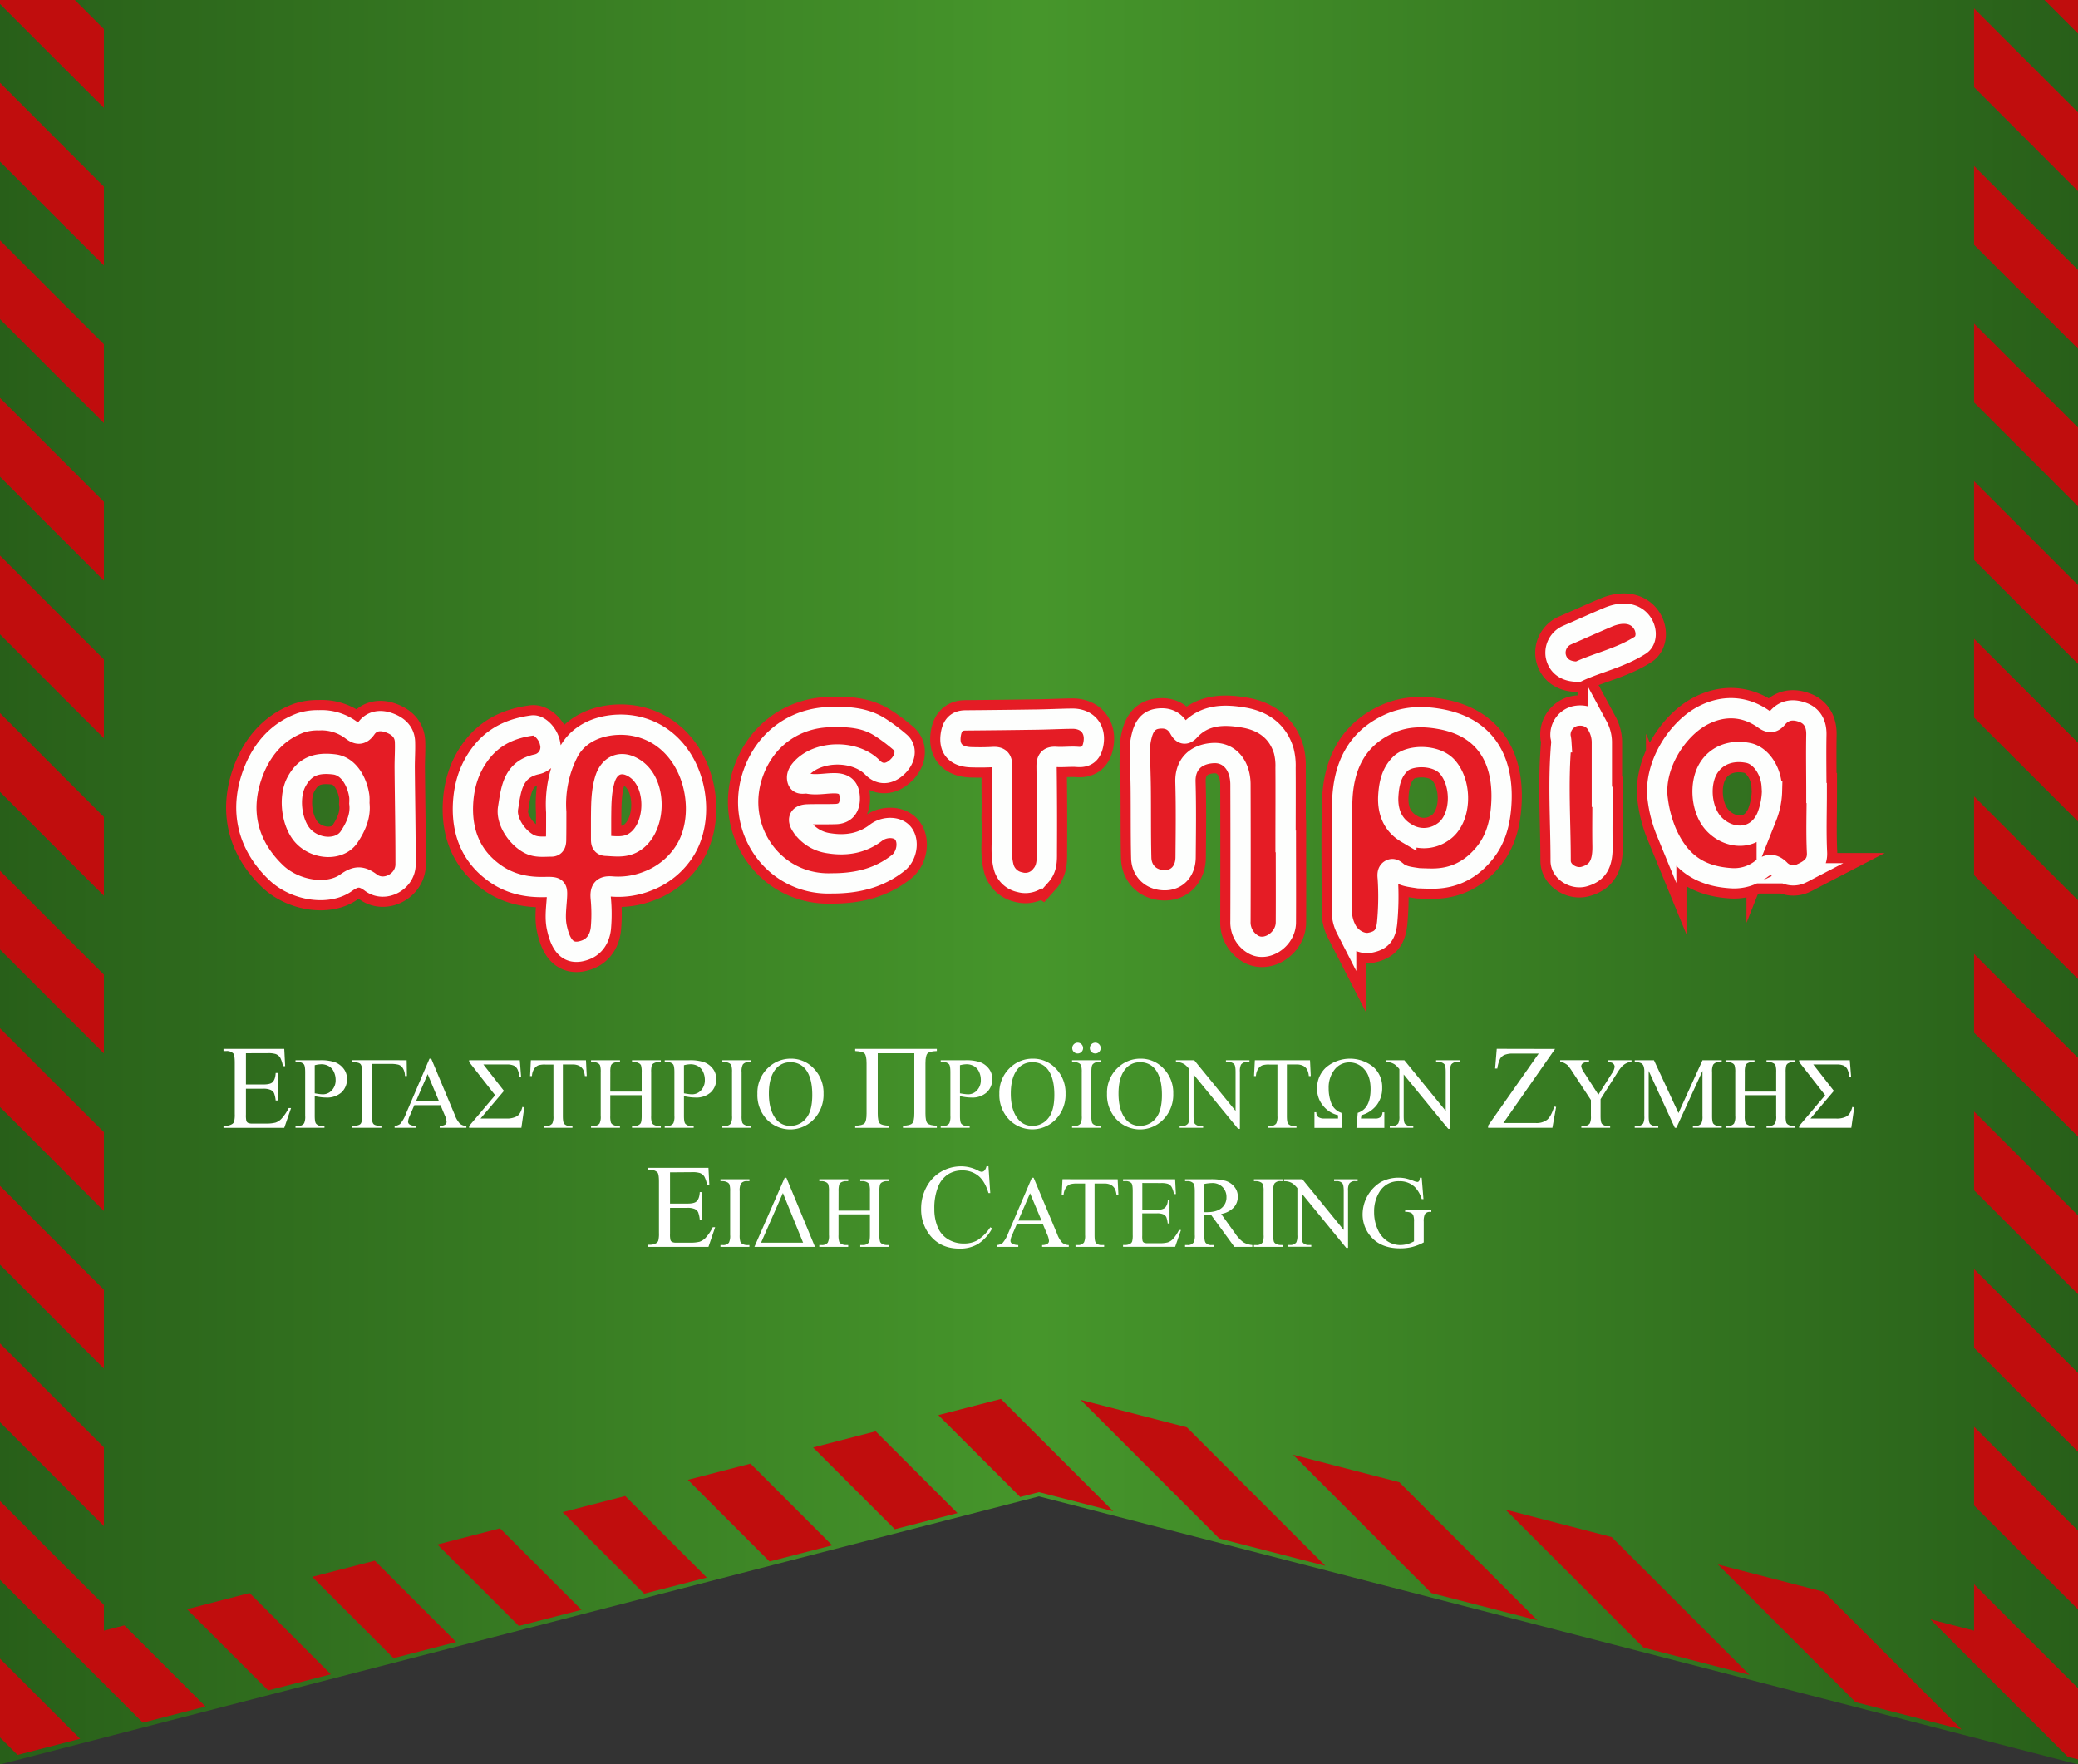
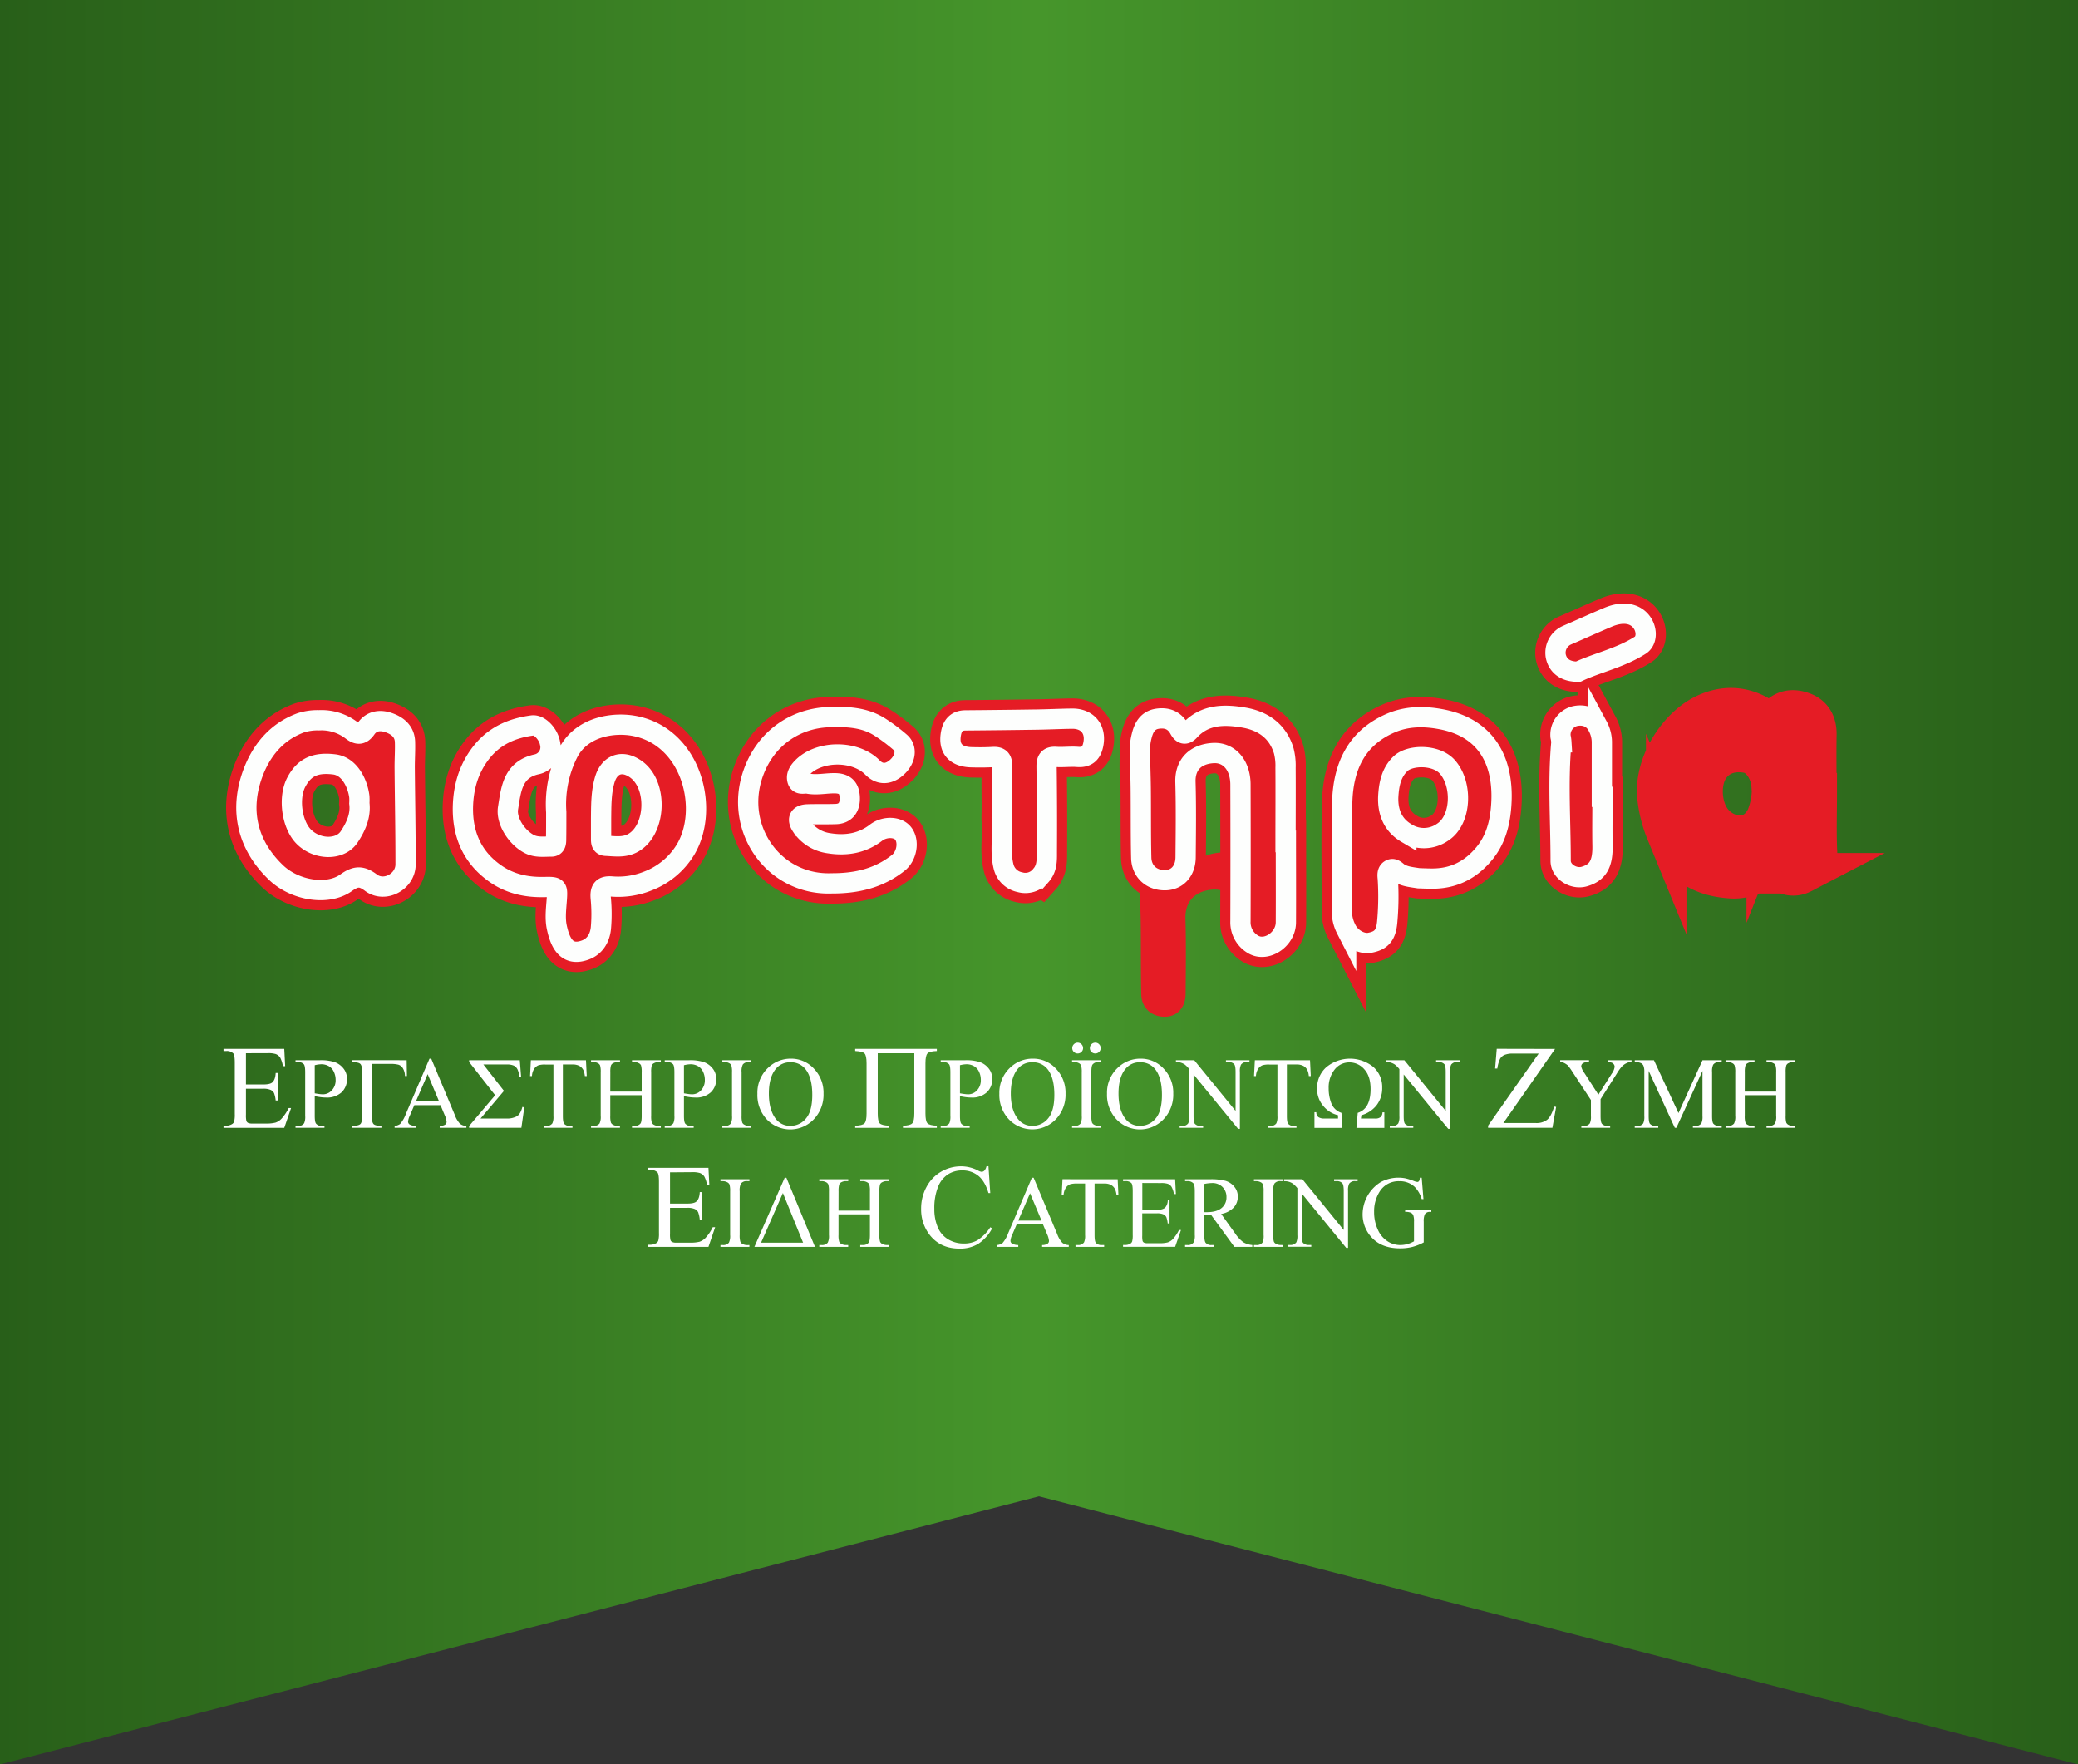
<svg xmlns="http://www.w3.org/2000/svg" id="Layer_1" data-name="Layer 1" viewBox="0 0 865.28 734.61">
  <rect x="0" y="0" width="865.28" height="734.61" fill="#333333" stroke="none" />
  <defs>
    <style>.cls-1,.cls-6,.cls-7{fill:none;}.cls-2{clip-path:url(#clip-path);}.cls-3{fill:#c00d0d;}.cls-4{fill:url(#linear-gradient);}.cls-5{fill:#e51c25;fill-rule:evenodd;}.cls-6{stroke:#e51c25;stroke-width:16.87px;}.cls-6,.cls-7{stroke-miterlimit:10;}.cls-7{stroke:#fdfefd;stroke-width:8.44px;}.cls-8{fill:#fff;}.cls-9{clip-path:url(#clip-path-2);}</style>
    <clipPath id="clip-path">
      <path class="cls-1" d="M-843.89,749.79l-432.64-111.58-432.63,111.58V15.18h865.27ZM-887.15,18.17H-1665.9v678l389.37-100.42,389.38,100.42Z" />
    </clipPath>
    <linearGradient id="linear-gradient" y1="367.31" x2="865.28" y2="367.31" gradientUnits="userSpaceOnUse">
      <stop offset="0" stop-color="#285f19" />
      <stop offset="0.5" stop-color="#46962b" />
      <stop offset="1" stop-color="#285f19" />
    </linearGradient>
    <clipPath id="clip-path-2">
-       <path class="cls-1" d="M865.28,732.53,432.63,621.26,0,732.53V0H865.28ZM822,0H43.26V678.93L432.63,578.37,822,678.93Z" />
-     </clipPath>
+       </clipPath>
  </defs>
  <g class="cls-2">
    <rect class="cls-3" x="-2.23" y="-1883.22" width="23.2" height="2222.06" transform="translate(548.77 -219.54) rotate(-45)" />
    <polygon class="cls-3" points="753.98 54.44 -817.25 -1516.8 -800.85 -1533.2 770.39 38.03 753.98 54.44" />
    <rect class="cls-3" x="-67.84" y="-1817.61" width="23.2" height="2222.06" transform="translate(483.15 -246.72) rotate(-45)" />
    <rect class="cls-3" x="-100.64" y="-1784.8" width="23.2" height="2222.06" transform="translate(450.35 -260.31) rotate(-45)" />
    <rect class="cls-3" x="-133.45" y="-1751.99" width="23.2" height="2222.06" transform="translate(417.54 -273.9) rotate(-45)" />
    <rect class="cls-3" x="-166.25" y="-1719.19" width="23.2" height="2222.06" transform="translate(384.74 -287.48) rotate(-45)" />
    <rect class="cls-3" x="-199.06" y="-1686.38" width="23.2" height="2222.06" transform="translate(351.93 -301.07) rotate(-45)" />
    <rect class="cls-3" x="-231.87" y="-1653.58" width="23.2" height="2222.06" transform="translate(319.13 -314.66) rotate(-45)" />
    <rect class="cls-3" x="-264.67" y="-1620.77" width="23.2" height="2222.06" transform="translate(286.32 -328.25) rotate(-45)" />
    <rect class="cls-3" x="-297.48" y="-1587.97" width="23.19" height="2222.06" transform="translate(253.51 -341.84) rotate(-45)" />
    <rect class="cls-3" x="-330.28" y="-1555.16" width="23.2" height="2222.06" transform="translate(220.71 -355.43) rotate(-45)" />
    <rect class="cls-3" x="-363.09" y="-1522.35" width="23.2" height="2222.06" transform="translate(187.9 -369.02) rotate(-45)" />
    <rect class="cls-3" x="-395.9" y="-1489.55" width="23.2" height="2222.06" transform="translate(155.1 -382.61) rotate(-45)" />
    <rect class="cls-3" x="-428.7" y="-1456.74" width="23.2" height="2222.06" transform="translate(122.29 -396.19) rotate(-45)" />
    <rect class="cls-3" x="-461.51" y="-1423.94" width="23.2" height="2222.06" transform="translate(89.49 -409.78) rotate(-45)" />
    <rect class="cls-3" x="-494.31" y="-1391.13" width="23.2" height="2222.06" transform="translate(56.68 -423.37) rotate(-45)" />
    <rect class="cls-3" x="-527.12" y="-1358.33" width="23.19" height="2222.06" transform="translate(23.88 -436.96) rotate(-45)" />
    <rect class="cls-3" x="-559.92" y="-1325.52" width="23.2" height="2222.06" transform="translate(-8.93 -450.55) rotate(-45)" />
    <rect class="cls-3" x="-592.73" y="-1292.72" width="23.2" height="2222.05" transform="translate(-41.74 -464.14) rotate(-45)" />
    <polygon class="cls-3" points="163.48 644.93 -1407.75 -926.29 -1391.35 -942.7 179.88 628.53 163.48 644.93" />
    <rect class="cls-3" x="-658.34" y="-1227.1" width="23.2" height="2222.06" transform="translate(-107.35 -491.31) rotate(-45)" />
    <rect class="cls-3" x="-691.15" y="-1194.3" width="23.2" height="2222.06" transform="translate(-140.15 -504.9) rotate(-45)" />
    <rect class="cls-3" x="-723.95" y="-1161.49" width="23.2" height="2222.06" transform="translate(-172.96 -518.49) rotate(-45)" />
    <rect class="cls-3" x="-756.76" y="-1128.69" width="23.19" height="2222.06" transform="translate(-205.76 -532.08) rotate(-45)" />
    <rect class="cls-3" x="-789.56" y="-1095.88" width="23.2" height="2222.06" transform="translate(-238.57 -545.67) rotate(-45)" />
  </g>
  <polygon class="cls-4" points="865.28 734.61 432.63 623.02 0 734.61 0 0 865.28 0 865.28 734.61" />
  <path class="cls-5" d="M667.28,331.77c0,6.72-.11,13.43,0,20.13.17,7.74-1.89,11.44-7.66,13.07-4.41,1.24-9.76-2.07-9.76-6.56,0-16.45-1.22-32.92.3-49.36a14.48,14.48,0,0,0-.35-2.4,8,8,0,0,1,5.57-8.38c4.26-1.13,8.13.48,9.94,4.15a14.15,14.15,0,0,1,1.69,6.42c0,7.64,0,15.29,0,22.93h.26" />
  <path class="cls-6" d="M667.28,331.77c0,6.72-.11,13.43,0,20.13.17,7.74-1.89,11.44-7.66,13.07-4.41,1.24-9.76-2.07-9.76-6.56,0-16.45-1.22-32.92.3-49.36a14.48,14.48,0,0,0-.35-2.4,8,8,0,0,1,5.57-8.38c4.26-1.13,8.13.48,9.94,4.15a14.15,14.15,0,0,1,1.69,6.42c0,7.64,0,15.29,0,22.93Z" />
  <path class="cls-5" d="M657.15,279.65c-5.48.06-8.6-2.59-9.36-6.68a8,8,0,0,1,4.62-8.48c5.75-2.48,11.43-5.07,17.19-7.5,6.29-2.65,11.62-1.67,14.32,2.52,1.94,3,1.88,7.36-.93,9.13-8.4,5.33-18.23,7.33-25.84,11" />
  <path class="cls-6" d="M657.15,279.65c-5.48.06-8.6-2.59-9.36-6.68a8,8,0,0,1,4.62-8.48c5.75-2.48,11.43-5.07,17.19-7.5,6.29-2.65,11.62-1.67,14.32,2.52,1.94,3,1.88,7.36-.93,9.13C674.59,274,664.76,276,657.15,279.65Z" />
-   <path class="cls-5" d="M535.44,350.33c0,11.22.06,22.44,0,33.67,0,7.24-8.34,12.69-13.91,9.05a10.65,10.65,0,0,1-5-9.5q.09-28.43,0-56.84c0-8.15-4.72-13.6-11.48-13.16-7.16.46-11.66,4.71-11.43,12.12.3,10.37.16,20.77.07,31.15,0,5.74-3.41,9.5-8.32,9.65-5.73.19-10-3.54-10.16-9.31-.23-9.67-.11-19.34-.21-29-.06-5.42-.31-10.83-.33-16.25a22.08,22.08,0,0,1,.7-5.36c.85-3.58,2.48-6.69,6.57-7.3s7.2.69,9.18,4.35c1.18,2.16,2.54,2.46,4.23.62,6.31-6.94,14.66-6.82,22.65-5.44,7.71,1.33,14,5.46,16.54,13.76a24.69,24.69,0,0,1,.76,7.07c.07,10.24,0,20.48,0,30.73Z" />
+   <path class="cls-5" d="M535.44,350.33c0,11.22.06,22.44,0,33.67,0,7.24-8.34,12.69-13.91,9.05a10.65,10.65,0,0,1-5-9.5c0-8.15-4.72-13.6-11.48-13.16-7.16.46-11.66,4.71-11.43,12.12.3,10.37.16,20.77.07,31.15,0,5.74-3.41,9.5-8.32,9.65-5.73.19-10-3.54-10.16-9.31-.23-9.67-.11-19.34-.21-29-.06-5.42-.31-10.83-.33-16.25a22.08,22.08,0,0,1,.7-5.36c.85-3.58,2.48-6.69,6.57-7.3s7.2.69,9.18,4.35c1.18,2.16,2.54,2.46,4.23.62,6.31-6.94,14.66-6.82,22.65-5.44,7.71,1.33,14,5.46,16.54,13.76a24.69,24.69,0,0,1,.76,7.07c.07,10.24,0,20.48,0,30.73Z" />
  <path class="cls-6" d="M535.44,350.33c0,11.22.06,22.44,0,33.67,0,7.24-8.34,12.69-13.91,9.05a10.65,10.65,0,0,1-5-9.5q.09-28.43,0-56.84c0-8.15-4.72-13.6-11.48-13.16-7.16.46-11.66,4.71-11.43,12.12.3,10.37.16,20.77.07,31.15,0,5.74-3.41,9.5-8.32,9.65-5.73.19-10-3.54-10.16-9.31-.23-9.67-.11-19.34-.21-29-.06-5.42-.31-10.83-.33-16.25a22.08,22.08,0,0,1,.7-5.36c.85-3.58,2.48-6.69,6.57-7.3s7.2.69,9.18,4.35c1.18,2.16,2.54,2.46,4.23.62,6.31-6.94,14.66-6.82,22.65-5.44,7.71,1.33,14,5.46,16.54,13.76a24.69,24.69,0,0,1,.76,7.07c.07,10.24,0,20.48,0,30.73Z" />
  <path class="cls-5" d="M346.33,367.79c-24.15.92-40.83-22.82-32.71-45.81,5.19-14.71,17.65-22.93,31.52-23.4,7.46-.25,14.9,0,21.44,4.27a72.15,72.15,0,0,1,8.29,6.24c2.78,2.43,2.27,6.69-.9,9.89-3.53,3.58-7.52,3.81-10.62.63-7.15-7.33-22.19-7.31-29.3,0-1.43,1.48-2.58,3.19-2,5.23.68,2.2,2.86,1.12,4.4,1.42,3.77.72,7.52-.22,11.3-.15,4,.08,5.9,1.83,6.09,5.83.2,4.3-1.86,6.87-5.79,7s-7.86,0-11.79.13c-3.53.12-4.45,2-2.51,4.92a16.33,16.33,0,0,0,11.5,7.11c7,1.12,13.71.08,19.53-4.4,3.51-2.71,9-2.62,11.28.28,2.63,3.3,1.56,9.5-2.06,12.31-8,6.22-17.14,8.49-27.71,8.45" />
  <path class="cls-6" d="M346.33,367.79c-24.15.92-40.83-22.82-32.71-45.81,5.19-14.71,17.65-22.93,31.52-23.4,7.46-.25,14.9,0,21.44,4.27a72.15,72.15,0,0,1,8.29,6.24c2.78,2.43,2.27,6.69-.9,9.89-3.53,3.58-7.52,3.81-10.62.63-7.15-7.33-22.19-7.31-29.3,0-1.43,1.48-2.58,3.19-2,5.23.68,2.2,2.86,1.12,4.4,1.42,3.77.72,7.52-.22,11.3-.15,4,.08,5.9,1.83,6.09,5.83.2,4.3-1.86,6.87-5.79,7s-7.86,0-11.79.13c-3.53.12-4.45,2-2.51,4.92a16.33,16.33,0,0,0,11.5,7.11c7,1.12,13.71.08,19.53-4.4,3.51-2.71,9-2.62,11.28.28,2.63,3.3,1.56,9.5-2.06,12.31C366.08,365.56,356.9,367.83,346.33,367.79Z" />
  <path class="cls-5" d="M417.2,337.55c0-6.18-.15-12.36.06-18.53.1-3-1.05-4-3.92-3.82s-5.9.17-8.84.09c-6.74-.17-9.73-3.83-8.46-10.17.67-3.33,2.48-5.16,6-5.18q14.86-.12,29.73-.34c4.9-.07,9.81-.33,14.72-.38,6.13-.05,9.77,4.12,8.87,10.06-.57,3.77-2.27,6.21-6.66,5.87-2.93-.23-5.91.18-8.84,0-3.27-.25-4.11,1.15-4.07,4.18q.22,17.69.11,35.35c0,3.44.18,6.85-2.53,9.89a8.24,8.24,0,0,1-8.67,2.74,8.73,8.73,0,0,1-6.85-6.68c-1.51-6.23-.16-12.55-.67-18.82-.11-1.38,0-2.8,0-4.21Z" />
  <path class="cls-6" d="M417.2,337.55c0-6.18-.15-12.36.06-18.53.1-3-1.05-4-3.92-3.82s-5.9.17-8.84.09c-6.74-.17-9.73-3.83-8.46-10.17.67-3.33,2.48-5.16,6-5.18q14.86-.12,29.73-.34c4.9-.07,9.81-.33,14.72-.38,6.13-.05,9.77,4.12,8.87,10.06-.57,3.77-2.27,6.21-6.66,5.87-2.93-.23-5.91.18-8.84,0-3.27-.25-4.11,1.15-4.07,4.18q.22,17.69.11,35.35c0,3.44.18,6.85-2.53,9.89a8.24,8.24,0,0,1-8.67,2.74,8.73,8.73,0,0,1-6.85-6.68c-1.51-6.23-.16-12.55-.67-18.82-.11-1.38,0-2.8,0-4.21Z" />
  <path class="cls-5" d="M582.39,363.39c-1.1-.8-2.17-2.2-3.65-1.2-1.13.75-1,2.23-.87,3.5a115.72,115.72,0,0,1-.23,18.05c-.47,5.58-2.36,7.88-7.26,8.79-3.49.65-8-1.85-9.84-5.74a16.34,16.34,0,0,1-1.79-7.23c.08-15.16-.24-30.32.15-45.46.39-14.64,5.7-26.73,20.1-33,6.73-2.92,13.84-3,21-1.66,21,3.93,26.63,20.24,25,37.36-.64,6.81-2.5,13.35-7.25,18.92-5.74,6.76-12.74,10.12-21.5,10.09-1.82,0-3.65-.09-5.47-.14-4-.65-5.94-.84-8.41-2.33m-4.33-31.56c-.23,6.4,2,11.72,7.54,15a13.64,13.64,0,0,0,15.15-.37c7.75-5,8.42-19.78,1.94-27.14-4.64-5.29-15.63-5.13-19.55-1.32s-4.8,8.7-5.08,13.82" />
  <path class="cls-6" d="M582.39,363.39c-1.1-.8-2.17-2.2-3.65-1.2-1.13.75-1,2.23-.87,3.5a115.72,115.72,0,0,1-.23,18.05c-.47,5.58-2.36,7.88-7.26,8.79-3.49.65-8-1.85-9.84-5.74a16.34,16.34,0,0,1-1.79-7.23c.08-15.16-.24-30.32.15-45.46.39-14.64,5.7-26.73,20.1-33,6.73-2.92,13.84-3,21-1.66,21,3.93,26.63,20.24,25,37.36-.64,6.81-2.5,13.35-7.25,18.92-5.74,6.76-12.74,10.12-21.5,10.09-1.82,0-3.65-.09-5.47-.14C586.81,365.07,584.86,364.88,582.39,363.39Zm-4.33-31.56c-.23,6.4,2,11.72,7.54,15a13.64,13.64,0,0,0,15.15-.37c7.75-5,8.42-19.78,1.94-27.14-4.64-5.29-15.63-5.13-19.55-1.32S578.34,326.71,578.06,331.83Z" />
  <path class="cls-5" d="M756.5,330.18c0,8.26-.3,16.54.11,24.79.25,5-3,7.07-6.33,8.62a7.72,7.72,0,0,1-9-1.37c-2.6-2.65-4.91-2.76-8-.33a18.33,18.33,0,0,1-12.61,3.74c-13.24-.88-21.45-6.84-26.86-19.36a52.25,52.25,0,0,1-3.51-13.36c-2-14,8.14-29.68,19.18-35.22,8.38-4.2,17.18-3.82,25.06,1.82,2.52,1.81,4,1.29,5.63-.65,3-3.54,6.93-3.67,10.75-2.16s5.49,4.8,5.42,9.09c-.15,8.12,0,16.26,0,24.39Zm-18.63-.8c-.11-1.41-.13-2.54-.29-3.65-.91-6.11-4.94-11.26-9.51-12.21-7-1.45-13.21.85-16.58,6.2-4.08,6.47-3.17,17.56,2.11,23.24,6.26,6.74,17.52,7.45,22.07-2.85a31.3,31.3,0,0,0,2.2-10.73" />
  <path class="cls-6" d="M756.5,330.18c0,8.26-.3,16.54.11,24.79.25,5-3,7.07-6.33,8.62a7.72,7.72,0,0,1-9-1.37c-2.6-2.65-4.91-2.76-8-.33a18.33,18.33,0,0,1-12.61,3.74c-13.24-.88-21.45-6.84-26.86-19.36a52.25,52.25,0,0,1-3.51-13.36c-2-14,8.14-29.68,19.18-35.22,8.38-4.2,17.18-3.82,25.06,1.82,2.52,1.81,4,1.29,5.63-.65,3-3.54,6.93-3.67,10.75-2.16s5.49,4.8,5.42,9.09c-.15,8.12,0,16.26,0,24.39Zm-18.63-.8c-.11-1.41-.13-2.54-.29-3.65-.91-6.11-4.94-11.26-9.51-12.21-7-1.45-13.21.85-16.58,6.2-4.08,6.47-3.17,17.56,2.11,23.24,6.26,6.74,17.52,7.45,22.07-2.85A31.3,31.3,0,0,0,737.87,329.38Z" />
  <path class="cls-5" d="M231.62,338.11a47.47,47.47,0,0,1,5.1-24.94c5.76-10.83,19.24-12.72,28.21-10.77,23.37,5.07,30.51,34.86,20.47,51.43a31.51,31.51,0,0,1-15.88,13.08,33,33,0,0,1-14.78,2.18c-3.76-.29-4.92,1.15-4.59,4.85a67.46,67.46,0,0,1,.06,12.55c-.43,4-2.43,7.56-6.48,9.05-7.19,2.64-10.31-2-11.89-9.52-.76-3.63-.29-7.57,0-11.35.35-5.23.32-5.48-5.08-5.35-7.18.17-13.95-1.18-20-5.25-9.94-6.72-14.24-16.43-14-28.12.2-8.08,2.28-15.61,7.41-22.33,5.55-7.24,12.92-10.43,21.5-11.58,3-.39,6.64,3.55,7.36,7.35a7.28,7.28,0,0,1-5.76,8.89c-9.89,2.29-10.48,10.55-11.72,18.18-.87,5.4,3.69,12.33,8.94,15,2.94,1.47,6,1,9.08,1,1.87,0,2-1.55,2-3.07,0-3.22,0-6.45,0-11.2m18.67,2.57c0,2.78,0,5.56,0,8.36,0,1.46,0,3,1.92,3.11,3.59.16,7.26.78,10.73-.86,10.17-4.8,11.36-24.22,1.88-31-5.72-4.09-11.18-2.13-13.06,4.61-1.46,5.18-1.4,10.48-1.46,15.77" />
  <path class="cls-6" d="M231.62,338.11a47.47,47.47,0,0,1,5.1-24.94c5.76-10.83,19.24-12.72,28.21-10.77,23.37,5.07,30.51,34.86,20.47,51.43a31.51,31.51,0,0,1-15.88,13.08,33,33,0,0,1-14.78,2.18c-3.76-.29-4.92,1.15-4.59,4.85a67.46,67.46,0,0,1,.06,12.55c-.43,4-2.43,7.56-6.48,9.05-7.19,2.64-10.31-2-11.89-9.52-.76-3.63-.29-7.57,0-11.35.35-5.23.32-5.48-5.08-5.35-7.18.17-13.95-1.18-20-5.25-9.94-6.72-14.24-16.43-14-28.12.2-8.08,2.28-15.61,7.41-22.33,5.55-7.24,12.92-10.43,21.5-11.58,3-.39,6.64,3.55,7.36,7.35a7.28,7.28,0,0,1-5.76,8.89c-9.89,2.29-10.48,10.55-11.72,18.18-.87,5.4,3.69,12.33,8.94,15,2.94,1.47,6,1,9.08,1,1.87,0,2-1.55,2-3.07C231.62,346.09,231.62,342.86,231.62,338.11Zm18.67,2.57c0,2.78,0,5.56,0,8.36,0,1.46,0,3,1.92,3.11,3.59.16,7.26.78,10.73-.86,10.17-4.8,11.36-24.22,1.88-31-5.72-4.09-11.18-2.13-13.06,4.61C250.29,330.09,250.35,335.39,250.29,340.68Z" />
  <path class="cls-5" d="M132.81,299.89a20.68,20.68,0,0,1,13.74,4.31c2.27,1.71,4,1.89,5.88-.81,2.26-3.26,5.79-3.76,9.33-2.55,3.74,1.28,6.72,3.65,6.88,8,.12,3.69-.15,7.38-.12,11.07.11,13.32.38,26.65.36,40,0,7.13-8.66,11.89-14.4,7.6-4-3-6.43-2.77-10.4.06-7.58,5.41-21.26,3.27-29.15-4.29-12-11.49-15.27-25.91-9.71-41.15,3.5-9.55,9.87-17.5,20.12-21.21a22.87,22.87,0,0,1,7.47-1m16.83,34.58a24.07,24.07,0,0,0,0-2.71c-.61-5.2-3.88-12.71-10.47-13.5-7.55-.9-12.3.9-15.74,7.31s-2,17.35,2.78,22.5c5.42,5.82,15.36,6.17,19.2.36,2.79-4.18,4.9-8.81,4.25-14" />
  <path class="cls-6" d="M132.81,299.89a20.68,20.68,0,0,1,13.74,4.31c2.27,1.71,4,1.89,5.88-.81,2.26-3.26,5.79-3.76,9.33-2.55,3.74,1.28,6.72,3.65,6.88,8,.12,3.69-.15,7.38-.12,11.07.11,13.32.38,26.65.36,40,0,7.13-8.66,11.89-14.4,7.6-4-3-6.43-2.77-10.4.06-7.58,5.41-21.26,3.27-29.15-4.29-12-11.49-15.27-25.91-9.71-41.15,3.5-9.55,9.87-17.5,20.12-21.21A22.87,22.87,0,0,1,132.81,299.89Zm16.83,34.58a24.07,24.07,0,0,0,0-2.71c-.61-5.2-3.88-12.71-10.47-13.5-7.55-.9-12.3.9-15.74,7.31s-2,17.35,2.78,22.5c5.42,5.82,15.36,6.17,19.2.36C148.18,344.25,150.29,339.62,149.64,334.47Z" />
  <path class="cls-5" d="M667.28,331.77c0,6.72-.11,13.43,0,20.13.17,7.74-1.89,11.44-7.66,13.07-4.41,1.24-9.76-2.07-9.76-6.56,0-16.45-1.22-32.92.3-49.36a14.48,14.48,0,0,0-.35-2.4,8,8,0,0,1,5.57-8.38c4.26-1.13,8.13.48,9.94,4.15a14.15,14.15,0,0,1,1.69,6.42c0,7.64,0,15.29,0,22.93h.26" />
  <path class="cls-7" d="M667.28,331.77c0,6.72-.11,13.43,0,20.13.17,7.74-1.89,11.44-7.66,13.07-4.41,1.24-9.76-2.07-9.76-6.56,0-16.45-1.22-32.92.3-49.36a14.48,14.48,0,0,0-.35-2.4,8,8,0,0,1,5.57-8.38c4.26-1.13,8.13.48,9.94,4.15a14.15,14.15,0,0,1,1.69,6.42c0,7.64,0,15.29,0,22.93Z" />
  <path class="cls-5" d="M657.15,279.65c-5.48.06-8.6-2.59-9.36-6.68a8,8,0,0,1,4.62-8.48c5.75-2.48,11.43-5.07,17.19-7.5,6.29-2.65,11.62-1.67,14.32,2.52,1.94,3,1.88,7.36-.93,9.13-8.4,5.33-18.23,7.33-25.84,11" />
  <path class="cls-7" d="M657.15,279.65c-5.48.06-8.6-2.59-9.36-6.68a8,8,0,0,1,4.62-8.48c5.75-2.48,11.43-5.07,17.19-7.5,6.29-2.65,11.62-1.67,14.32,2.52,1.94,3,1.88,7.36-.93,9.13C674.59,274,664.76,276,657.15,279.65Z" />
  <path class="cls-5" d="M535.44,350.33c0,11.22.06,22.44,0,33.67,0,7.24-8.34,12.69-13.91,9.05a10.65,10.65,0,0,1-5-9.5q.09-28.43,0-56.84c0-8.15-4.72-13.6-11.48-13.16-7.16.46-11.66,4.71-11.43,12.12.3,10.37.16,20.77.07,31.15,0,5.74-3.41,9.5-8.32,9.65-5.73.19-10-3.54-10.16-9.31-.23-9.67-.11-19.34-.21-29-.06-5.42-.31-10.83-.33-16.25a22.08,22.08,0,0,1,.7-5.36c.85-3.58,2.48-6.69,6.57-7.3s7.2.69,9.18,4.35c1.18,2.16,2.54,2.46,4.23.62,6.31-6.94,14.66-6.82,22.65-5.44,7.71,1.33,14,5.46,16.54,13.76a24.69,24.69,0,0,1,.76,7.07c.07,10.24,0,20.48,0,30.73Z" />
  <path class="cls-7" d="M535.44,350.33c0,11.22.06,22.44,0,33.67,0,7.24-8.34,12.69-13.91,9.05a10.65,10.65,0,0,1-5-9.5q.09-28.43,0-56.84c0-8.15-4.72-13.6-11.48-13.16-7.16.46-11.66,4.71-11.43,12.12.3,10.37.16,20.77.07,31.15,0,5.74-3.41,9.5-8.32,9.65-5.73.19-10-3.54-10.16-9.31-.23-9.67-.11-19.34-.21-29-.06-5.42-.31-10.83-.33-16.25a22.08,22.08,0,0,1,.7-5.36c.85-3.58,2.48-6.69,6.57-7.3s7.2.69,9.18,4.35c1.18,2.16,2.54,2.46,4.23.62,6.31-6.94,14.66-6.82,22.65-5.44,7.71,1.33,14,5.46,16.54,13.76a24.69,24.69,0,0,1,.76,7.07c.07,10.24,0,20.48,0,30.73Z" />
  <path class="cls-5" d="M346.33,367.79c-24.15.92-40.83-22.82-32.71-45.81,5.19-14.71,17.65-22.93,31.52-23.4,7.46-.25,14.9,0,21.44,4.27a72.15,72.15,0,0,1,8.29,6.24c2.78,2.43,2.27,6.69-.9,9.89-3.53,3.58-7.52,3.81-10.62.63-7.15-7.33-22.19-7.31-29.3,0-1.43,1.48-2.58,3.19-2,5.23.68,2.2,2.86,1.12,4.4,1.42,3.77.72,7.52-.22,11.3-.15,4,.08,5.9,1.83,6.09,5.83.2,4.3-1.86,6.87-5.79,7s-7.86,0-11.79.13c-3.53.12-4.45,2-2.51,4.92a16.33,16.33,0,0,0,11.5,7.11c7,1.12,13.71.08,19.53-4.4,3.51-2.71,9-2.62,11.28.28,2.63,3.3,1.56,9.5-2.06,12.31-8,6.22-17.14,8.49-27.71,8.45" />
  <path class="cls-7" d="M346.33,367.79c-24.15.92-40.83-22.82-32.71-45.81,5.19-14.71,17.65-22.93,31.52-23.4,7.46-.25,14.9,0,21.44,4.27a72.15,72.15,0,0,1,8.29,6.24c2.78,2.43,2.27,6.69-.9,9.89-3.53,3.58-7.52,3.81-10.62.63-7.15-7.33-22.19-7.31-29.3,0-1.43,1.48-2.58,3.19-2,5.23.68,2.2,2.86,1.12,4.4,1.42,3.77.72,7.52-.22,11.3-.15,4,.08,5.9,1.83,6.09,5.83.2,4.3-1.86,6.87-5.79,7s-7.86,0-11.79.13c-3.53.12-4.45,2-2.51,4.92a16.33,16.33,0,0,0,11.5,7.11c7,1.12,13.71.08,19.53-4.4,3.51-2.71,9-2.62,11.28.28,2.63,3.3,1.56,9.5-2.06,12.31C366.08,365.56,356.9,367.83,346.33,367.79Z" />
  <path class="cls-5" d="M417.2,337.55c0-6.18-.15-12.36.06-18.53.1-3-1.05-4-3.92-3.82s-5.9.17-8.84.09c-6.74-.17-9.73-3.83-8.46-10.17.67-3.33,2.48-5.16,6-5.18q14.86-.12,29.73-.34c4.9-.07,9.81-.33,14.72-.38,6.13-.05,9.77,4.12,8.87,10.06-.57,3.77-2.27,6.21-6.66,5.87-2.93-.23-5.91.18-8.84,0-3.27-.25-4.11,1.15-4.07,4.18q.22,17.69.11,35.35c0,3.44.18,6.85-2.53,9.89a8.24,8.24,0,0,1-8.67,2.74,8.73,8.73,0,0,1-6.85-6.68c-1.51-6.23-.16-12.55-.67-18.82-.11-1.38,0-2.8,0-4.21Z" />
  <path class="cls-7" d="M417.2,337.55c0-6.18-.15-12.36.06-18.53.1-3-1.05-4-3.92-3.82s-5.9.17-8.84.09c-6.74-.17-9.73-3.83-8.46-10.17.67-3.33,2.48-5.16,6-5.18q14.86-.12,29.73-.34c4.9-.07,9.81-.33,14.72-.38,6.13-.05,9.77,4.12,8.87,10.06-.57,3.77-2.27,6.21-6.66,5.87-2.93-.23-5.91.18-8.84,0-3.27-.25-4.11,1.15-4.07,4.18q.22,17.69.11,35.35c0,3.44.18,6.85-2.53,9.89a8.24,8.24,0,0,1-8.67,2.74,8.73,8.73,0,0,1-6.85-6.68c-1.51-6.23-.16-12.55-.67-18.82-.11-1.38,0-2.8,0-4.21Z" />
  <path class="cls-5" d="M582.39,363.39c-1.1-.8-2.17-2.2-3.65-1.2-1.13.75-1,2.23-.87,3.5a115.72,115.72,0,0,1-.23,18.05c-.47,5.58-2.36,7.88-7.26,8.79-3.49.65-8-1.85-9.84-5.74a16.34,16.34,0,0,1-1.79-7.23c.08-15.16-.24-30.32.15-45.46.39-14.64,5.7-26.73,20.1-33,6.73-2.92,13.84-3,21-1.66,21,3.93,26.63,20.24,25,37.36-.64,6.81-2.5,13.35-7.25,18.92-5.74,6.76-12.74,10.12-21.5,10.09-1.82,0-3.65-.09-5.47-.14-4-.65-5.94-.84-8.41-2.33m-4.33-31.56c-.23,6.4,2,11.72,7.54,15a13.64,13.64,0,0,0,15.15-.37c7.75-5,8.42-19.78,1.94-27.14-4.64-5.29-15.63-5.13-19.55-1.32s-4.8,8.7-5.08,13.82" />
  <path class="cls-7" d="M582.39,363.39c-1.1-.8-2.17-2.2-3.65-1.2-1.13.75-1,2.23-.87,3.5a115.72,115.72,0,0,1-.23,18.05c-.47,5.58-2.36,7.88-7.26,8.79-3.49.65-8-1.85-9.84-5.74a16.34,16.34,0,0,1-1.79-7.23c.08-15.16-.24-30.32.15-45.46.39-14.64,5.7-26.73,20.1-33,6.73-2.92,13.84-3,21-1.66,21,3.93,26.63,20.24,25,37.36-.64,6.81-2.5,13.35-7.25,18.92-5.74,6.76-12.74,10.12-21.5,10.09-1.82,0-3.65-.09-5.47-.14C586.81,365.07,584.86,364.88,582.39,363.39Zm-4.33-31.56c-.23,6.4,2,11.72,7.54,15a13.64,13.64,0,0,0,15.15-.37c7.75-5,8.42-19.78,1.94-27.14-4.64-5.29-15.63-5.13-19.55-1.32S578.34,326.71,578.06,331.83Z" />
  <path class="cls-5" d="M756.5,330.18c0,8.26-.3,16.54.11,24.79.25,5-3,7.07-6.33,8.62a7.72,7.72,0,0,1-9-1.37c-2.6-2.65-4.91-2.76-8-.33a18.33,18.33,0,0,1-12.61,3.74c-13.24-.88-21.45-6.84-26.86-19.36a52.25,52.25,0,0,1-3.51-13.36c-2-14,8.14-29.68,19.18-35.22,8.38-4.2,17.18-3.82,25.06,1.82,2.52,1.81,4,1.29,5.63-.65,3-3.54,6.93-3.67,10.75-2.16s5.49,4.8,5.42,9.09c-.15,8.12,0,16.26,0,24.39Zm-18.63-.8c-.11-1.41-.13-2.54-.29-3.65-.91-6.11-4.94-11.26-9.51-12.21-7-1.45-13.21.85-16.58,6.2-4.08,6.47-3.17,17.56,2.11,23.24,6.26,6.74,17.52,7.45,22.07-2.85a31.3,31.3,0,0,0,2.2-10.73" />
-   <path class="cls-7" d="M756.5,330.18c0,8.26-.3,16.54.11,24.79.25,5-3,7.07-6.33,8.62a7.72,7.72,0,0,1-9-1.37c-2.6-2.65-4.91-2.76-8-.33a18.33,18.33,0,0,1-12.61,3.74c-13.24-.88-21.45-6.84-26.86-19.36a52.25,52.25,0,0,1-3.51-13.36c-2-14,8.14-29.68,19.18-35.22,8.38-4.2,17.18-3.82,25.06,1.82,2.52,1.81,4,1.29,5.63-.65,3-3.54,6.93-3.67,10.75-2.16s5.49,4.8,5.42,9.09c-.15,8.12,0,16.26,0,24.39Zm-18.63-.8c-.11-1.41-.13-2.54-.29-3.65-.91-6.11-4.94-11.26-9.51-12.21-7-1.45-13.21.85-16.58,6.2-4.08,6.47-3.17,17.56,2.11,23.24,6.26,6.74,17.52,7.45,22.07-2.85A31.3,31.3,0,0,0,737.87,329.38Z" />
  <path class="cls-5" d="M231.62,338.11a47.47,47.47,0,0,1,5.1-24.94c5.76-10.83,19.24-12.72,28.21-10.77,23.37,5.07,30.51,34.86,20.47,51.43a31.51,31.51,0,0,1-15.88,13.08,33,33,0,0,1-14.78,2.18c-3.76-.29-4.92,1.15-4.59,4.85a67.46,67.46,0,0,1,.06,12.55c-.43,4-2.43,7.56-6.48,9.05-7.19,2.64-10.31-2-11.89-9.52-.76-3.63-.29-7.57,0-11.35.35-5.23.32-5.48-5.08-5.35-7.18.17-13.95-1.18-20-5.25-9.94-6.72-14.24-16.43-14-28.12.2-8.08,2.28-15.61,7.41-22.33,5.55-7.24,12.92-10.43,21.5-11.58,3-.39,6.64,3.55,7.36,7.35a7.28,7.28,0,0,1-5.76,8.89c-9.89,2.29-10.48,10.55-11.72,18.18-.87,5.4,3.69,12.33,8.94,15,2.94,1.47,6,1,9.08,1,1.87,0,2-1.55,2-3.07,0-3.22,0-6.45,0-11.2m18.67,2.57c0,2.78,0,5.56,0,8.36,0,1.46,0,3,1.92,3.11,3.59.16,7.26.78,10.73-.86,10.17-4.8,11.36-24.22,1.88-31-5.72-4.09-11.18-2.13-13.06,4.61-1.46,5.18-1.4,10.48-1.46,15.77" />
  <path class="cls-7" d="M231.62,338.11a47.47,47.47,0,0,1,5.1-24.94c5.76-10.83,19.24-12.72,28.21-10.77,23.37,5.07,30.51,34.86,20.47,51.43a31.51,31.51,0,0,1-15.88,13.08,33,33,0,0,1-14.78,2.18c-3.76-.29-4.92,1.15-4.59,4.85a67.46,67.46,0,0,1,.06,12.55c-.43,4-2.43,7.56-6.48,9.05-7.19,2.64-10.31-2-11.89-9.52-.76-3.63-.29-7.57,0-11.35.35-5.23.32-5.48-5.08-5.35-7.18.17-13.95-1.18-20-5.25-9.94-6.72-14.24-16.43-14-28.12.2-8.08,2.28-15.61,7.41-22.33,5.55-7.24,12.92-10.43,21.5-11.58,3-.39,6.64,3.55,7.36,7.35a7.28,7.28,0,0,1-5.76,8.89c-9.89,2.29-10.48,10.55-11.72,18.18-.87,5.4,3.69,12.33,8.94,15,2.94,1.47,6,1,9.08,1,1.87,0,2-1.55,2-3.07C231.62,346.09,231.62,342.86,231.62,338.11Zm18.67,2.57c0,2.78,0,5.56,0,8.36,0,1.46,0,3,1.92,3.11,3.59.16,7.26.78,10.73-.86,10.17-4.8,11.36-24.22,1.88-31-5.72-4.09-11.18-2.13-13.06,4.61C250.29,330.09,250.35,335.39,250.29,340.68Z" />
  <path class="cls-5" d="M132.81,299.89a20.68,20.68,0,0,1,13.74,4.31c2.27,1.71,4,1.89,5.88-.81,2.26-3.26,5.79-3.76,9.33-2.55,3.74,1.28,6.72,3.65,6.88,8,.12,3.69-.15,7.38-.12,11.07.11,13.32.38,26.65.36,40,0,7.13-8.66,11.89-14.4,7.6-4-3-6.43-2.77-10.4.06-7.58,5.41-21.26,3.27-29.15-4.29-12-11.49-15.27-25.91-9.71-41.15,3.5-9.55,9.87-17.5,20.12-21.21a22.87,22.87,0,0,1,7.47-1m16.83,34.58a24.07,24.07,0,0,0,0-2.71c-.61-5.2-3.88-12.71-10.47-13.5-7.55-.9-12.3.9-15.74,7.31s-2,17.35,2.78,22.5c5.42,5.82,15.36,6.17,19.2.36,2.79-4.18,4.9-8.81,4.25-14" />
  <path class="cls-7" d="M132.81,299.89a20.68,20.68,0,0,1,13.74,4.31c2.27,1.71,4,1.89,5.88-.81,2.26-3.26,5.79-3.76,9.33-2.55,3.74,1.28,6.72,3.65,6.88,8,.12,3.69-.15,7.38-.12,11.07.11,13.32.38,26.65.36,40,0,7.13-8.66,11.89-14.4,7.6-4-3-6.43-2.77-10.4.06-7.58,5.41-21.26,3.27-29.15-4.29-12-11.49-15.27-25.91-9.71-41.15,3.5-9.55,9.87-17.5,20.12-21.21A22.87,22.87,0,0,1,132.81,299.89Zm16.83,34.58a24.07,24.07,0,0,0,0-2.71c-.61-5.2-3.88-12.71-10.47-13.5-7.55-.9-12.3.9-15.74,7.31s-2,17.35,2.78,22.5c5.42,5.82,15.36,6.17,19.2.36C148.18,344.25,150.29,339.62,149.64,334.47Z" />
  <path class="cls-8" d="M102.41,438.52v13h7.22c1.87,0,3.13-.28,3.75-.85.84-.74,1.31-2,1.41-3.92h.89v11.43h-.89a12.23,12.23,0,0,0-.68-3.07,3,3,0,0,0-1.43-1.33,7.16,7.16,0,0,0-3.05-.49h-7.22v10.82a10,10,0,0,0,.2,2.66,1.53,1.53,0,0,0,.68.75,4.17,4.17,0,0,0,1.84.28h5.57a15.42,15.42,0,0,0,4-.39,6.08,6.08,0,0,0,2.42-1.53,18.63,18.63,0,0,0,3.08-4.53h1l-2.83,8.23H93.07v-.89h1.16a4.61,4.61,0,0,0,2.2-.56A2,2,0,0,0,97.49,467a11.73,11.73,0,0,0,.27-3.17V442.45c0-2.09-.21-3.37-.62-3.85a3.77,3.77,0,0,0-2.91-1H93.07v-.9h25.3l.37,7.19h-.95a11.56,11.56,0,0,0-1.12-3.56,3.92,3.92,0,0,0-1.83-1.47,10.74,10.74,0,0,0-3.42-.37Z" />
  <path class="cls-8" d="M131.06,456.38v8.2c0,1.78.19,2.88.59,3.3a3,3,0,0,0,2.38.92h1.08v.76H123.05v-.76h1.06a2.83,2.83,0,0,0,2.55-1.16,6.81,6.81,0,0,0,.42-3.06V446.4c0-1.77-.19-2.87-.56-3.3a3.09,3.09,0,0,0-2.41-.91h-1.06v-.77h10.32a18.22,18.22,0,0,1,5.95.78,8.15,8.15,0,0,1,3.68,2.63,6.77,6.77,0,0,1,1.49,4.37,7.41,7.41,0,0,1-2.27,5.61,9,9,0,0,1-6.43,2.16,17.68,17.68,0,0,1-2.2-.15A25,25,0,0,1,131.06,456.38Zm0-1.17q1.09.19,1.95.3a12.29,12.29,0,0,0,1.46.11,5,5,0,0,0,3.72-1.67,6.07,6.07,0,0,0,1.57-4.33,7.72,7.72,0,0,0-.75-3.39,5.13,5.13,0,0,0-2.12-2.35,6.16,6.16,0,0,0-3.11-.78,11.93,11.93,0,0,0-2.72.4Z" />
  <path class="cls-8" d="M169.34,441.42l.1,6.58h-.81a6.42,6.42,0,0,0-.85-3.19,3.31,3.31,0,0,0-1.88-1.53,12.42,12.42,0,0,0-3.21-.32h-7.88v21.48c0,1.85.24,3,.71,3.53s1.58.77,3.31.83v.76H146.75v-.76c1.75-.06,2.86-.33,3.35-.83s.72-1.68.72-3.53V446.55c0-1.86-.24-3-.72-3.53s-1.6-.77-3.35-.83v-.77Z" />
  <path class="cls-8" d="M183.43,460.14h-10.9l-1.91,4.44a7,7,0,0,0-.7,2.46,1.4,1.4,0,0,0,.61,1.12,5.31,5.31,0,0,0,2.64.64v.76h-8.85v-.76a4.86,4.86,0,0,0,2.28-.81,13,13,0,0,0,2.34-4.05l9.9-23.16h.73l9.8,23.41a10.59,10.59,0,0,0,2.14,3.66,4.41,4.41,0,0,0,2.69.95v.76H183.1v-.76a4.17,4.17,0,0,0,2.27-.56,1.44,1.44,0,0,0,.59-1.16,8.67,8.67,0,0,0-.83-2.89Zm-.58-1.53-4.77-11.38-4.91,11.38Z" />
  <path class="cls-8" d="M195.34,441.42h21.11l.56,7.08h-.79a8.61,8.61,0,0,0-.7-3.21,3.54,3.54,0,0,0-1.54-1.61,7.22,7.22,0,0,0-3.09-.49h-9.61l8.57,11L200.1,465.7h10.68a8.6,8.6,0,0,0,4.45-.93q1.53-.93,2.3-3.9l.79.18-1.21,8.51H195.34v-.74L206.18,456l-10.84-13.86Z" />
  <path class="cls-8" d="M244,441.42l.32,6.6h-.79a8.33,8.33,0,0,0-.62-2.49,4.18,4.18,0,0,0-1.71-1.77,6,6,0,0,0-2.82-.57h-4v21.5c0,1.73.19,2.81.56,3.23a3.07,3.07,0,0,0,2.43.88h1v.76H226.46v-.76h1a2.88,2.88,0,0,0,2.54-1.08,6.39,6.39,0,0,0,.45-3v-21.5h-3.38a9.17,9.17,0,0,0-2.8.29,3.85,3.85,0,0,0-1.85,1.51,6.1,6.1,0,0,0-.91,3h-.79l.33-6.6Z" />
  <path class="cls-8" d="M254.12,454.48H267.2v-8.06a9.4,9.4,0,0,0-.27-2.84,1.86,1.86,0,0,0-.87-.89,3.77,3.77,0,0,0-1.89-.5h-1v-.77h12v.77h-1a3.89,3.89,0,0,0-1.88.48,1.72,1.72,0,0,0-.91,1,10.1,10.1,0,0,0-.23,2.75v18.16a9.47,9.47,0,0,0,.26,2.83,1.92,1.92,0,0,0,.86.89,3.94,3.94,0,0,0,1.9.5h1v.76h-12v-.76h1a3,3,0,0,0,2.51-1c.35-.44.52-1.51.52-3.2V456H254.12v8.57a9.37,9.37,0,0,0,.27,2.83,1.88,1.88,0,0,0,.88.89,3.81,3.81,0,0,0,1.88.5h1v.76H246.11v-.76h1a3,3,0,0,0,2.53-1,6.34,6.34,0,0,0,.5-3.2V446.42a9.4,9.4,0,0,0-.27-2.84,1.85,1.85,0,0,0-.85-.89,3.84,3.84,0,0,0-1.91-.5h-1v-.77h12.06v.77h-1a3.89,3.89,0,0,0-1.88.48,1.77,1.77,0,0,0-.9,1,9.85,9.85,0,0,0-.25,2.75Z" />
  <path class="cls-8" d="M284.8,456.38v8.2c0,1.78.19,2.88.58,3.3a3,3,0,0,0,2.39.92h1.08v.76H276.79v-.76h1.06a2.83,2.83,0,0,0,2.55-1.16,6.81,6.81,0,0,0,.42-3.06V446.4c0-1.77-.19-2.87-.56-3.3a3.09,3.09,0,0,0-2.41-.91h-1.06v-.77h10.32a18.22,18.22,0,0,1,5.95.78,8.12,8.12,0,0,1,3.67,2.63,6.72,6.72,0,0,1,1.5,4.37,7.41,7.41,0,0,1-2.27,5.61,9,9,0,0,1-6.43,2.16,17.68,17.68,0,0,1-2.2-.15A24.54,24.54,0,0,1,284.8,456.38Zm0-1.17q1.09.19,1.95.3a12.29,12.29,0,0,0,1.46.11,5,5,0,0,0,3.72-1.67,6.11,6.11,0,0,0,1.57-4.33,7.72,7.72,0,0,0-.75-3.39,5.13,5.13,0,0,0-2.12-2.35,6.16,6.16,0,0,0-3.11-.78,11.93,11.93,0,0,0-2.72.4Z" />
  <path class="cls-8" d="M312.84,468.8v.76H300.78v-.76h1a3,3,0,0,0,2.53-1,6.34,6.34,0,0,0,.5-3.2V446.4a9.33,9.33,0,0,0-.27-2.82,1.85,1.85,0,0,0-.85-.89,3.87,3.87,0,0,0-1.91-.5h-1v-.77h12.06v.77h-1a3,3,0,0,0-2.52,1,6.12,6.12,0,0,0-.52,3.19v18.18a9.26,9.26,0,0,0,.28,2.83,1.85,1.85,0,0,0,.87.89,3.82,3.82,0,0,0,1.89.5Z" />
  <path class="cls-8" d="M329.43,440.78a12.76,12.76,0,0,1,9.49,4.16,14.36,14.36,0,0,1,4,10.39A14.78,14.78,0,0,1,338.89,466a13.52,13.52,0,0,1-19.56.11,14.8,14.8,0,0,1-3.95-10.69,14.25,14.25,0,0,1,4.56-10.94A13.47,13.47,0,0,1,329.43,440.78Zm-.39,1.51A7.44,7.44,0,0,0,323,445.1q-2.84,3.48-2.84,10.2,0,6.9,2.94,10.61a7.32,7.32,0,0,0,6,2.83,8.16,8.16,0,0,0,6.54-3.1q2.59-3.09,2.59-9.75,0-7.23-2.85-10.77A7.64,7.64,0,0,0,329,442.29Z" />
  <path class="cls-8" d="M380.72,438.52H365.49v25.06c0,2.17.28,3.54.83,4.12s1.86.91,3.92,1v.89H356.1v-.89c2-.06,3.33-.39,3.89-1s.85-1.95.85-4.12V442.71c0-2.16-.28-3.53-.85-4.11s-1.86-.91-3.89-1v-.9h34v.9c-2,.06-3.33.38-3.89,1s-.85,1.95-.85,4.11v20.87c0,2.17.28,3.54.85,4.12s1.86.91,3.89,1v.89H376v-.89c2-.06,3.3-.38,3.87-1s.85-1.94.85-4.13Z" />
  <path class="cls-8" d="M399.73,456.38v8.2c0,1.78.19,2.88.58,3.3a3,3,0,0,0,2.39.92h1.07v.76H391.71v-.76h1.06a2.85,2.85,0,0,0,2.56-1.16,7,7,0,0,0,.41-3.06V446.4c0-1.77-.18-2.87-.56-3.3a3.08,3.08,0,0,0-2.41-.91h-1.06v-.77H402a18.29,18.29,0,0,1,6,.78,8.12,8.12,0,0,1,3.67,2.63,6.72,6.72,0,0,1,1.5,4.37,7.38,7.38,0,0,1-2.28,5.61,8.94,8.94,0,0,1-6.42,2.16,17.55,17.55,0,0,1-2.2-.15A24.54,24.54,0,0,1,399.73,456.38Zm0-1.17q1.09.19,1.95.3a12.29,12.29,0,0,0,1.45.11,4.93,4.93,0,0,0,3.72-1.67,6.07,6.07,0,0,0,1.57-4.33,7.72,7.72,0,0,0-.75-3.39,5.11,5.11,0,0,0-2.11-2.35,6.16,6.16,0,0,0-3.11-.78,11.85,11.85,0,0,0-2.72.4Z" />
  <path class="cls-8" d="M430.2,440.78a12.76,12.76,0,0,1,9.49,4.16,14.36,14.36,0,0,1,4,10.39,14.78,14.78,0,0,1-4,10.64,13.52,13.52,0,0,1-19.56.11,14.84,14.84,0,0,1-4-10.69,14.25,14.25,0,0,1,4.56-10.94A13.47,13.47,0,0,1,430.2,440.78Zm-.4,1.51a7.45,7.45,0,0,0-6.06,2.81q-2.83,3.48-2.84,10.2,0,6.9,3,10.61a7.28,7.28,0,0,0,6,2.83,8.16,8.16,0,0,0,6.54-3.1q2.58-3.09,2.59-9.75,0-7.23-2.85-10.77A7.64,7.64,0,0,0,429.8,442.29Z" />
  <path class="cls-8" d="M458.47,468.8v.76H446.41v-.76h1a3,3,0,0,0,2.53-1,6.34,6.34,0,0,0,.5-3.2V446.4a9.68,9.68,0,0,0-.27-2.82,1.93,1.93,0,0,0-.86-.89,3.8,3.8,0,0,0-1.9-.5h-1v-.77h12.06v.77h-1a3,3,0,0,0-2.51,1c-.35.44-.52,1.5-.52,3.19v18.18a9.37,9.37,0,0,0,.27,2.83,1.9,1.9,0,0,0,.87.89,3.87,3.87,0,0,0,1.89.5Zm-9.72-34.68a2.25,2.25,0,1,1,0,4.5,2.24,2.24,0,0,1-1.6-.65,2.17,2.17,0,0,1-.66-1.59,2.19,2.19,0,0,1,.66-1.6A2.13,2.13,0,0,1,448.75,434.12Zm7.33,0a2.17,2.17,0,0,1,1.59.66,2.22,2.22,0,0,1,.65,1.6,2.22,2.22,0,0,1-2.24,2.24,2.24,2.24,0,0,1-1.6-.65,2.17,2.17,0,0,1-.66-1.59,2.25,2.25,0,0,1,2.26-2.26Z" />
  <path class="cls-8" d="M475.05,440.78a12.8,12.8,0,0,1,9.5,4.16,14.39,14.39,0,0,1,4,10.39A14.78,14.78,0,0,1,484.51,466a13.51,13.51,0,0,1-19.55.11,14.81,14.81,0,0,1-4-10.69,14.22,14.22,0,0,1,4.57-10.94A13.45,13.45,0,0,1,475.05,440.78Zm-.39,1.51a7.42,7.42,0,0,0-6.06,2.81q-2.85,3.48-2.85,10.2,0,6.9,2.95,10.61a7.3,7.3,0,0,0,6,2.83,8.2,8.2,0,0,0,6.55-3.1q2.58-3.09,2.58-9.75,0-7.23-2.85-10.77A7.64,7.64,0,0,0,474.66,442.29Z" />
  <path class="cls-8" d="M489.64,441.42h7.64l17.21,21.11V446.3c0-1.73-.2-2.81-.58-3.24a3.11,3.11,0,0,0-2.43-.87h-1v-.77h9.8v.77h-1a2.86,2.86,0,0,0-2.53,1.08,6.2,6.2,0,0,0-.46,3V470h-.74L497,447.36v17.33c0,1.73.19,2.81.56,3.23a3.1,3.1,0,0,0,2.43.88h1v.76H491.2v-.76h1a2.89,2.89,0,0,0,2.56-1.08,6.39,6.39,0,0,0,.45-3V445.12a12.21,12.21,0,0,0-1.85-1.89,6.52,6.52,0,0,0-1.86-.85,6.39,6.39,0,0,0-1.83-.19Z" />
  <path class="cls-8" d="M545.49,441.42l.32,6.6H545a8.09,8.09,0,0,0-.61-2.49,4.15,4.15,0,0,0-1.72-1.77,6,6,0,0,0-2.81-.57h-4v21.5c0,1.73.18,2.81.56,3.23a3.07,3.07,0,0,0,2.43.88h1v.76H527.93v-.76h1a2.84,2.84,0,0,0,2.53-1.08,6.23,6.23,0,0,0,.46-3v-21.5h-3.38a9.17,9.17,0,0,0-2.8.29,3.85,3.85,0,0,0-1.85,1.51,6.1,6.1,0,0,0-.91,3h-.8l.34-6.6Z" />
  <path class="cls-8" d="M547.34,463.07h.77a2.6,2.6,0,0,0,.87,2.05,4.28,4.28,0,0,0,2.52.58h5.66l0-1.38a11.08,11.08,0,0,1-6-3.68,10.92,10.92,0,0,1-2.72-7.59,11.54,11.54,0,0,1,3.79-8.68,15.45,15.45,0,0,1,19.56-.2,11.17,11.17,0,0,1,3.76,8.69,11.59,11.59,0,0,1-2.33,7.3,12.14,12.14,0,0,1-6.33,4.16l-.2,1.38h5.77A3.37,3.37,0,0,0,575,465a3,3,0,0,0,.67-1.89h.77v6.49H564.82l.54-6.26c3.57-1.13,5.35-4.42,5.35-9.9,0-3.59-.87-6.33-2.62-8.24a8.11,8.11,0,0,0-6.16-2.87,7.68,7.68,0,0,0-6.21,3,12,12,0,0,0-2.46,7.77,16.82,16.82,0,0,0,1.1,6.24,6.74,6.74,0,0,0,4.22,4l.39,6.26H547.34Z" />
  <path class="cls-8" d="M577.13,441.42h7.64L602,462.53V446.3c0-1.73-.19-2.81-.58-3.24a3.08,3.08,0,0,0-2.43-.87h-1v-.77h9.8v.77h-1a2.84,2.84,0,0,0-2.53,1.08,6.2,6.2,0,0,0-.46,3V470h-.75L584.5,447.36v17.33c0,1.73.18,2.81.56,3.23a3.09,3.09,0,0,0,2.43.88h1v.76h-9.79v-.76h1a2.88,2.88,0,0,0,2.55-1.08,6.39,6.39,0,0,0,.45-3V445.12a12.15,12.15,0,0,0-1.86-1.89,6.52,6.52,0,0,0-1.86-.85,6.36,6.36,0,0,0-1.82-.19Z" />
  <path class="cls-8" d="M647.53,436.73,626,467.58h13.47a7.32,7.32,0,0,0,4.76-1.36q1.65-1.35,2.94-5.49l.8.14-1.55,8.69H619.64v-.89l21.06-30H630.19a9.26,9.26,0,0,0-3.79.57,4,4,0,0,0-1.79,1.65,13.93,13.93,0,0,0-1.12,4h-.92l.68-8.21Z" />
  <path class="cls-8" d="M669.55,441.42h9.82v.77h-.54a4.27,4.27,0,0,0-1.58.48,6.17,6.17,0,0,0-1.89,1.37,19,19,0,0,0-2.09,2.9l-6.79,10.69v7.06c0,1.73.19,2.81.58,3.23a3.19,3.19,0,0,0,2.49.88h.92v.76h-12v-.76h1a2.86,2.86,0,0,0,2.53-1.08,6.35,6.35,0,0,0,.46-3V458l-7.73-11.78a25.63,25.63,0,0,0-1.85-2.6,7.46,7.46,0,0,0-2-1.24,2.8,2.8,0,0,0-1.21-.21v-.77h12v.77h-.63a3.56,3.56,0,0,0-1.79.46,1.46,1.46,0,0,0-.82,1.37,6.62,6.62,0,0,0,1.27,2.69l5.87,9.07,5.52-8.67a6.44,6.44,0,0,0,1.25-2.91,1.79,1.79,0,0,0-.31-1,1.91,1.91,0,0,0-.86-.71,4.2,4.2,0,0,0-1.68-.26Z" />
  <path class="cls-8" d="M697.39,469.56l-10.88-23.68v18.81c0,1.73.19,2.81.56,3.23a3.06,3.06,0,0,0,2.43.88h1v.76h-9.8v-.76h1a2.86,2.86,0,0,0,2.54-1.08,6.39,6.39,0,0,0,.45-3V446.3a6.44,6.44,0,0,0-.41-2.7,2.3,2.3,0,0,0-1.07-1,5.74,5.74,0,0,0-2.5-.4v-.77h8l10.21,22,10-22h8v.77h-1a2.88,2.88,0,0,0-2.55,1.08,6.2,6.2,0,0,0-.46,3v18.39c0,1.73.19,2.81.58,3.23a3,3,0,0,0,2.43.88h1v.76h-12v-.76h1a2.82,2.82,0,0,0,2.53-1.08,6.35,6.35,0,0,0,.46-3V445.88l-10.86,23.68Z" />
  <path class="cls-8" d="M726.52,454.48H739.6v-8.06a9.4,9.4,0,0,0-.27-2.84,1.86,1.86,0,0,0-.87-.89,3.71,3.71,0,0,0-1.89-.5h-1v-.77h12v.77h-1a3.92,3.92,0,0,0-1.88.48,1.7,1.7,0,0,0-.9,1,10,10,0,0,0-.24,2.75v18.16a9.47,9.47,0,0,0,.26,2.83,2,2,0,0,0,.86.89,4,4,0,0,0,1.9.5h1v.76h-12v-.76h1a3,3,0,0,0,2.52-1,6.2,6.2,0,0,0,.51-3.2V456H726.52v8.57a8.94,8.94,0,0,0,.28,2.83,1.81,1.81,0,0,0,.87.89,3.84,3.84,0,0,0,1.89.5h1v.76H718.52v-.76h1a3,3,0,0,0,2.53-1,6.2,6.2,0,0,0,.51-3.2V446.42a9.3,9.3,0,0,0-.28-2.84,1.85,1.85,0,0,0-.85-.89,3.81,3.81,0,0,0-1.91-.5h-1v-.77h12.06v.77h-1a3.93,3.93,0,0,0-1.89.48,1.75,1.75,0,0,0-.89,1,9.35,9.35,0,0,0-.26,2.75Z" />
-   <path class="cls-8" d="M749.15,441.42h21.11l.56,7.08H770a8.61,8.61,0,0,0-.7-3.21,3.59,3.59,0,0,0-1.54-1.61,7.22,7.22,0,0,0-3.09-.49h-9.62l8.58,11-9.75,11.52h10.68a8.6,8.6,0,0,0,4.45-.93q1.53-.93,2.3-3.9l.79.18-1.21,8.51H749.15v-.74L760,456l-10.84-13.86Z" />
  <path class="cls-8" d="M279,488.12v13h7.22c1.87,0,3.13-.28,3.75-.85.84-.74,1.31-2,1.41-3.92h.89v11.43h-.89a12.48,12.48,0,0,0-.68-3.08,3.1,3.1,0,0,0-1.43-1.33,7.35,7.35,0,0,0-3-.48H279v10.82a9.87,9.87,0,0,0,.2,2.65,1.46,1.46,0,0,0,.68.75,4,4,0,0,0,1.84.28h5.57a15.52,15.52,0,0,0,4-.38,6.19,6.19,0,0,0,2.42-1.53,18.63,18.63,0,0,0,3.08-4.53h1L295,519.15h-25.3v-.89h1.16a4.61,4.61,0,0,0,2.2-.56,2,2,0,0,0,1.06-1.16,11.73,11.73,0,0,0,.27-3.17V492c0-2.09-.21-3.37-.62-3.85a3.77,3.77,0,0,0-2.91-1h-1.16v-.9H295l.37,7.19h-.95a11.24,11.24,0,0,0-1.13-3.56,3.9,3.9,0,0,0-1.82-1.47,10.82,10.82,0,0,0-3.42-.36Z" />
  <path class="cls-8" d="M312.05,518.39v.76H300v-.76h1a3,3,0,0,0,2.53-1,6.34,6.34,0,0,0,.5-3.2V496a9.33,9.33,0,0,0-.27-2.82,1.9,1.9,0,0,0-.85-.89,4,4,0,0,0-1.91-.5h-1V491h12.06v.77h-1a3,3,0,0,0-2.52,1A6.14,6.14,0,0,0,308,496v18.18a8.82,8.82,0,0,0,.28,2.82,1.8,1.8,0,0,0,.86.9,3.88,3.88,0,0,0,1.9.5Z" />
  <path class="cls-8" d="M314.13,519.15l12.62-28.78h.7l11.92,28.78Zm20.28-1.76L326,496.72l-9.09,20.67Z" />
  <path class="cls-8" d="M349.16,504.06h13.08V496a9.4,9.4,0,0,0-.27-2.84,1.9,1.9,0,0,0-.87-.89,3.84,3.84,0,0,0-1.89-.5h-1V491h12v.77h-1a3.89,3.89,0,0,0-1.88.48,1.67,1.67,0,0,0-.9,1,10,10,0,0,0-.24,2.75v18.16a8.92,8.92,0,0,0,.27,2.82,1.82,1.82,0,0,0,.85.9,3.94,3.94,0,0,0,1.9.5h1v.76h-12v-.76h1a3,3,0,0,0,2.51-1c.35-.44.52-1.51.52-3.2V505.6H349.16v8.57a8.82,8.82,0,0,0,.28,2.82,1.83,1.83,0,0,0,.87.9,3.81,3.81,0,0,0,1.88.5h1v.76H341.15v-.76h1a3,3,0,0,0,2.53-1,6.23,6.23,0,0,0,.5-3.2V496a9.4,9.4,0,0,0-.27-2.84,1.9,1.9,0,0,0-.85-.89,4,4,0,0,0-1.91-.5h-1V491h12.06v.77h-1a3.89,3.89,0,0,0-1.88.48,1.75,1.75,0,0,0-.89,1,9.4,9.4,0,0,0-.26,2.75Z" />
  <path class="cls-8" d="M411.6,485.57l.75,11.16h-.75c-1-3.33-2.43-5.74-4.28-7.21a10.45,10.45,0,0,0-6.68-2.2,10.87,10.87,0,0,0-5.91,1.65,11,11,0,0,0-4.16,5.29,23.6,23.6,0,0,0-1.51,9,19.25,19.25,0,0,0,1.43,7.73,10.68,10.68,0,0,0,4.3,5,12.36,12.36,0,0,0,6.55,1.75A11.38,11.38,0,0,0,407,516.4a18.52,18.52,0,0,0,5.37-5.43l.75.48a17.2,17.2,0,0,1-5.76,6.42,14.53,14.53,0,0,1-7.82,2q-8.16,0-12.64-6a17.29,17.29,0,0,1-3.34-10.6,18.79,18.79,0,0,1,2.2-9,16,16,0,0,1,6.07-6.39,16.47,16.47,0,0,1,8.44-2.26,15.38,15.38,0,0,1,7,1.75,3.89,3.89,0,0,0,1.45.53,1.62,1.62,0,0,0,1.14-.46,3.85,3.85,0,0,0,.9-1.82Z" />
  <path class="cls-8" d="M434.27,509.73h-10.9l-1.91,4.44a7,7,0,0,0-.7,2.45,1.4,1.4,0,0,0,.61,1.13,5.31,5.31,0,0,0,2.64.64v.76h-8.86v-.76a4.86,4.86,0,0,0,2.29-.81,13,13,0,0,0,2.34-4.05l9.9-23.16h.73l9.79,23.41a10.74,10.74,0,0,0,2.15,3.66,4.41,4.41,0,0,0,2.69.95v.76h-11.1v-.76a4.2,4.2,0,0,0,2.27-.56,1.47,1.47,0,0,0,.59-1.17,8.64,8.64,0,0,0-.83-2.88Zm-.58-1.53-4.77-11.38L424,508.2Z" />
  <path class="cls-8" d="M465.4,491l.31,6.6h-.79a8,8,0,0,0-.62-2.49,4.18,4.18,0,0,0-1.71-1.77,6,6,0,0,0-2.81-.57h-4v21.49c0,1.73.19,2.81.56,3.24a3.1,3.1,0,0,0,2.43.88h1v.76H447.84v-.76h1a2.88,2.88,0,0,0,2.53-1.08,6.25,6.25,0,0,0,.46-3V492.78h-3.39a9.56,9.56,0,0,0-2.8.29,3.83,3.83,0,0,0-1.84,1.51,6.1,6.1,0,0,0-.92,3h-.79l.34-6.6Z" />
  <path class="cls-8" d="M475.66,492.55v11.12h6.18a5,5,0,0,0,3.22-.73,4.69,4.69,0,0,0,1.2-3.36H487v9.8h-.77a10.68,10.68,0,0,0-.58-2.64,2.64,2.64,0,0,0-1.23-1.14,6.29,6.29,0,0,0-2.61-.42h-6.18v9.28a8.82,8.82,0,0,0,.16,2.28,1.32,1.32,0,0,0,.58.64,3.52,3.52,0,0,0,1.58.24h4.77a13.05,13.05,0,0,0,3.47-.33A5.21,5.21,0,0,0,488.3,516a16.24,16.24,0,0,0,2.63-3.88h.83l-2.43,7H467.64v-.76h1a4,4,0,0,0,1.89-.48,1.76,1.76,0,0,0,.9-1,9.71,9.71,0,0,0,.24-2.72V495.91c0-1.78-.18-2.89-.54-3.3a3.23,3.23,0,0,0-2.49-.83h-1V491h21.69l.31,6.16h-.8a9.91,9.91,0,0,0-1-3,3.28,3.28,0,0,0-1.57-1.27,9.34,9.34,0,0,0-2.93-.31Z" />
  <path class="cls-8" d="M521.46,519.15H514L504.42,506c-.7,0-1.28,0-1.72,0h-.58l-.65,0v8.17c0,1.77.2,2.87.59,3.3a2.94,2.94,0,0,0,2.36.92h1.1v.76H493.46v-.76h1.06a2.82,2.82,0,0,0,2.55-1.17,6.36,6.36,0,0,0,.44-3.05V496c0-1.77-.19-2.87-.58-3.3a3.08,3.08,0,0,0-2.41-.91h-1.06V491h10.26a24.21,24.21,0,0,1,6.61.66,7.46,7.46,0,0,1,3.6,2.4,6.23,6.23,0,0,1,1.49,4.18,6.59,6.59,0,0,1-1.69,4.51,9.52,9.52,0,0,1-5.24,2.69l5.81,8.08a14.61,14.61,0,0,0,3.42,3.69,8.69,8.69,0,0,0,3.74,1.17Zm-20-14.46h.69l.48,0q4,0,6.07-1.75a5.57,5.57,0,0,0,2-4.43,5.8,5.8,0,0,0-1.65-4.29,5.9,5.9,0,0,0-4.37-1.65,18.55,18.55,0,0,0-3.26.39Z" />
  <path class="cls-8" d="M534.2,518.39v.76H522.14v-.76h1a3,3,0,0,0,2.53-1,6.34,6.34,0,0,0,.5-3.2V496a9.33,9.33,0,0,0-.27-2.82,1.9,1.9,0,0,0-.85-.89,4,4,0,0,0-1.91-.5h-1V491H534.2v.77h-1a3,3,0,0,0-2.52,1,6.18,6.18,0,0,0-.51,3.19v18.18a9.24,9.24,0,0,0,.27,2.82,1.79,1.79,0,0,0,.87.9,3.82,3.82,0,0,0,1.89.5Z" />
  <path class="cls-8" d="M534.68,491h7.64l17.21,21.11V495.89c0-1.73-.2-2.81-.59-3.24a3.07,3.07,0,0,0-2.42-.87h-1V491h9.8v.77h-1a2.86,2.86,0,0,0-2.53,1.08,6.2,6.2,0,0,0-.46,3v23.72h-.75l-18.55-22.67v17.33c0,1.73.19,2.81.56,3.24a3.09,3.09,0,0,0,2.43.88h1v.76h-9.79v-.76h1a2.91,2.91,0,0,0,2.55-1.08,6.41,6.41,0,0,0,.45-3V494.7a12,12,0,0,0-1.86-1.88,5.95,5.95,0,0,0-3.68-1Z" />
  <path class="cls-8" d="M592,490.37l.73,8.88H592a12.15,12.15,0,0,0-2.85-5,8.88,8.88,0,0,0-6.45-2.43,9.19,9.19,0,0,0-8.18,4.26,15.28,15.28,0,0,0-2.34,8.54,17.19,17.19,0,0,0,1.55,7.35,11,11,0,0,0,4.08,4.87,9.81,9.81,0,0,0,5.18,1.55,11.56,11.56,0,0,0,3-.4,11.93,11.93,0,0,0,2.8-1.16v-8.14a7.65,7.65,0,0,0-.32-2.77,2.25,2.25,0,0,0-1-1,5.69,5.69,0,0,0-2.37-.34v-.78H596v.78h-.53a2.31,2.31,0,0,0-2.21,1.08,7.23,7.23,0,0,0-.42,3v8.62a21.32,21.32,0,0,1-4.71,1.88,20.27,20.27,0,0,1-5.17.6c-5.44,0-9.57-1.73-12.39-5.22a14,14,0,0,1-3.18-9.05,15.87,15.87,0,0,1,7.6-13.34,15.67,15.67,0,0,1,10.1-1.56,24.79,24.79,0,0,1,3.56,1.1,5.58,5.58,0,0,0,1.56.43.83.83,0,0,0,.67-.36,2.84,2.84,0,0,0,.34-1.42Z" />
  <g class="cls-9">
    <rect class="cls-3" x="1641.33" y="-1834.87" width="23.2" height="2222.06" transform="translate(995.96 956.79) rotate(-45)" />
    <rect class="cls-3" x="1608.52" y="-1802.06" width="23.2" height="2222.06" transform="translate(963.16 943.2) rotate(-45)" />
    <rect class="cls-3" x="1575.72" y="-1769.25" width="23.2" height="2222.06" transform="translate(930.35 929.61) rotate(-45)" />
    <rect class="cls-3" x="1542.91" y="-1736.45" width="23.2" height="2222.06" transform="translate(897.54 916.02) rotate(-45)" />
    <rect class="cls-3" x="1510.1" y="-1703.64" width="23.2" height="2222.06" transform="translate(864.74 902.43) rotate(-45)" />
    <rect class="cls-3" x="1477.3" y="-1670.84" width="23.2" height="2222.06" transform="translate(831.94 888.85) rotate(-45)" />
    <rect class="cls-3" x="1444.49" y="-1638.03" width="23.2" height="2222.06" transform="translate(799.12 875.26) rotate(-45)" />
    <rect class="cls-3" x="1411.69" y="-1605.23" width="23.19" height="2222.06" transform="translate(766.32 861.67) rotate(-45)" />
    <rect class="cls-3" x="1378.88" y="-1572.42" width="23.2" height="2222.06" transform="translate(733.52 848.08) rotate(-45)" />
    <rect class="cls-3" x="1346.07" y="-1539.62" width="23.2" height="2222.06" transform="translate(700.71 834.49) rotate(-45)" />
    <rect class="cls-3" x="1313.27" y="-1506.81" width="23.2" height="2222.06" transform="translate(667.91 820.9) rotate(-45)" />
    <rect class="cls-3" x="1280.46" y="-1474" width="23.2" height="2222.06" transform="translate(635.1 807.31) rotate(-45)" />
    <rect class="cls-3" x="1247.66" y="-1441.2" width="23.2" height="2222.06" transform="translate(602.3 793.73) rotate(-45)" />
    <rect class="cls-3" x="1214.85" y="-1408.39" width="23.2" height="2222.06" transform="translate(569.49 780.14) rotate(-45)" />
    <rect class="cls-3" x="1182.05" y="-1375.59" width="23.19" height="2222.06" transform="translate(536.68 766.55) rotate(-45)" />
    <rect class="cls-3" x="1149.24" y="-1342.78" width="23.2" height="2222.06" transform="translate(503.88 752.96) rotate(-45)" />
    <rect class="cls-3" x="1116.44" y="-1309.98" width="23.2" height="2222.05" transform="translate(471.07 739.37) rotate(-45)" />
    <polygon class="cls-3" points="1872.65 627.67 301.41 -943.56 317.81 -959.96 1889.05 611.27 1872.65 627.67" />
    <rect class="cls-3" x="1050.82" y="-1244.36" width="23.2" height="2222.06" transform="translate(405.46 712.19) rotate(-45)" />
    <rect class="cls-3" x="1018.02" y="-1211.56" width="23.2" height="2222.06" transform="translate(372.66 698.6) rotate(-45)" />
    <rect class="cls-3" x="985.22" y="-1178.75" width="23.2" height="2222.06" transform="translate(339.85 685.02) rotate(-45)" />
    <rect class="cls-3" x="952.41" y="-1145.95" width="23.19" height="2222.06" transform="translate(307.04 671.43) rotate(-45)" />
    <rect class="cls-3" x="919.6" y="-1113.14" width="23.2" height="2222.06" transform="translate(274.24 657.84) rotate(-45)" />
    <rect class="cls-3" x="886.8" y="-1080.34" width="23.2" height="2222.06" transform="translate(241.43 644.25) rotate(-45)" />
    <rect class="cls-3" x="853.99" y="-1047.53" width="23.2" height="2222.06" transform="translate(208.63 630.66) rotate(-45)" />
    <polygon class="cls-3" points="1610.2 890.12 38.97 -681.11 55.37 -697.51 1626.61 873.71 1610.2 890.12" />
    <rect class="cls-3" x="788.38" y="-981.92" width="23.19" height="2222.06" transform="translate(143.02 603.49) rotate(-45)" />
    <rect class="cls-3" x="755.58" y="-949.12" width="23.2" height="2222.06" transform="translate(110.21 589.9) rotate(-45)" />
    <rect class="cls-3" x="722.77" y="-916.31" width="23.19" height="2222.06" transform="translate(77.4 576.31) rotate(-45)" />
    <rect class="cls-3" x="689.96" y="-883.51" width="23.19" height="2222.06" transform="translate(44.6 562.72) rotate(-45)" />
    <rect class="cls-3" x="657.16" y="-850.7" width="23.2" height="2222.05" transform="translate(11.79 549.13) rotate(-45)" />
    <rect class="cls-3" x="624.35" y="-817.89" width="23.2" height="2222.06" transform="translate(-21.01 535.54) rotate(-45)" />
    <rect class="cls-3" x="591.55" y="-785.08" width="23.2" height="2222.06" transform="translate(-53.82 521.95) rotate(-45)" />
    <rect class="cls-3" x="558.74" y="-752.28" width="23.19" height="2222.06" transform="translate(-86.62 508.37) rotate(-45)" />
    <rect class="cls-3" x="525.93" y="-719.48" width="23.2" height="2222.06" transform="translate(-119.43 494.78) rotate(-45)" />
    <rect class="cls-3" x="493.13" y="-686.67" width="23.19" height="2222.06" transform="translate(-152.24 481.19) rotate(-45)" />
    <rect class="cls-3" x="460.32" y="-653.87" width="23.2" height="2222.06" transform="translate(-185.04 467.6) rotate(-45)" />
    <rect class="cls-3" x="427.52" y="-621.06" width="23.2" height="2222.06" transform="translate(-217.85 454.01) rotate(-45)" />
    <rect class="cls-3" x="394.71" y="-588.25" width="23.2" height="2222.06" transform="translate(-250.65 440.42) rotate(-45)" />
    <rect class="cls-3" x="361.91" y="-555.44" width="23.2" height="2222.06" transform="translate(-283.46 426.83) rotate(-45)" />
    <rect class="cls-3" x="329.1" y="-522.64" width="23.19" height="2222.05" transform="translate(-316.26 413.25) rotate(-45)" />
    <rect class="cls-3" x="296.3" y="-489.84" width="23.2" height="2222.05" transform="translate(-349.07 399.66) rotate(-45)" />
    <rect class="cls-3" x="263.49" y="-457.03" width="23.19" height="2222.06" transform="translate(-381.88 386.07) rotate(-45)" />
    <rect class="cls-3" x="230.68" y="-424.23" width="23.2" height="2222.06" transform="translate(-414.68 372.48) rotate(-45)" />
    <rect class="cls-3" x="197.88" y="-391.42" width="23.2" height="2222.06" transform="translate(-447.49 358.89) rotate(-45)" />
    <rect class="cls-3" x="165.07" y="-358.61" width="23.2" height="2222.06" transform="translate(-480.29 345.3) rotate(-45)" />
    <polygon class="cls-3" points="921.28 1579.04 -649.95 7.81 -633.55 -8.59 937.69 1562.63 921.28 1579.04" />
    <rect class="cls-3" x="99.46" y="-293" width="23.19" height="2222.06" transform="translate(-545.9 318.13) rotate(-45)" />
    <rect class="cls-3" x="66.66" y="-260.2" width="23.2" height="2222.06" transform="translate(-578.71 304.54) rotate(-45)" />
    <rect class="cls-3" x="33.85" y="-227.39" width="23.2" height="2222.06" transform="translate(-611.52 290.95) rotate(-45)" />
    <rect class="cls-3" x="1.04" y="-194.59" width="23.2" height="2222.06" transform="translate(-644.32 277.36) rotate(-45)" />
    <rect class="cls-3" x="-31.76" y="-161.78" width="23.2" height="2222.06" transform="translate(-677.13 263.77) rotate(-45)" />
    <rect class="cls-3" x="-64.57" y="-128.97" width="23.2" height="2222.07" transform="translate(-709.94 250.18) rotate(-45)" />
    <rect class="cls-3" x="-97.37" y="-96.17" width="23.2" height="2222.06" transform="translate(-742.74 236.59) rotate(-45)" />
    <rect class="cls-3" x="-130.18" y="-63.36" width="23.2" height="2222.06" transform="translate(-775.54 223) rotate(-45)" />
    <rect class="cls-3" x="-162.99" y="-30.55" width="23.2" height="2222.06" transform="translate(-808.35 209.42) rotate(-45)" />
    <rect class="cls-3" x="-195.79" y="2.25" width="23.2" height="2222.06" transform="translate(-841.16 195.83) rotate(-45)" />
    <rect class="cls-3" x="-228.6" y="35.06" width="23.2" height="2222.06" transform="translate(-873.96 182.24) rotate(-45)" />
    <rect class="cls-3" x="-261.4" y="67.86" width="23.2" height="2222.06" transform="translate(-906.77 168.65) rotate(-45)" />
    <rect class="cls-3" x="-294.21" y="100.67" width="23.2" height="2222.06" transform="translate(-939.57 155.06) rotate(-45)" />
    <rect class="cls-3" x="-327.01" y="133.47" width="23.2" height="2222.06" transform="translate(-972.38 141.47) rotate(-45)" />
  </g>
</svg>